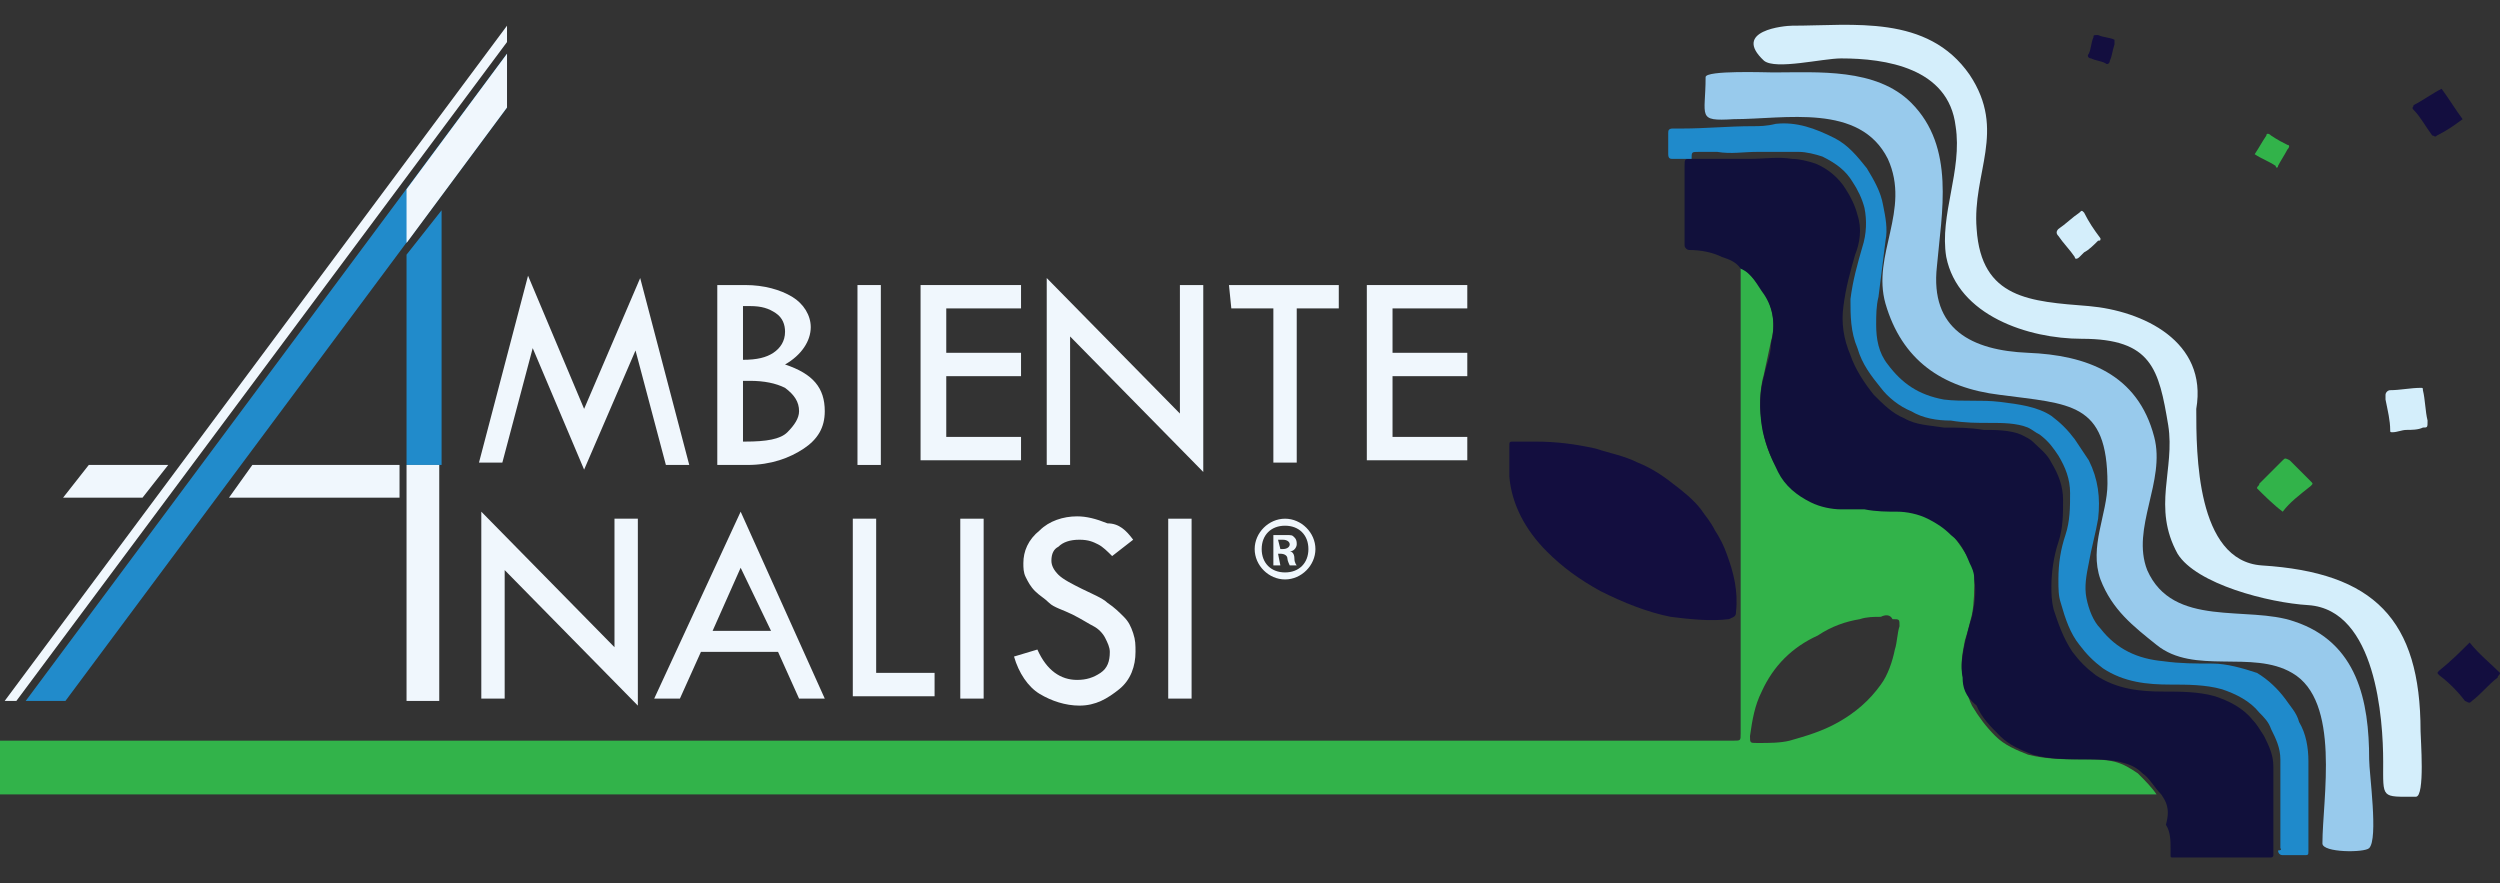
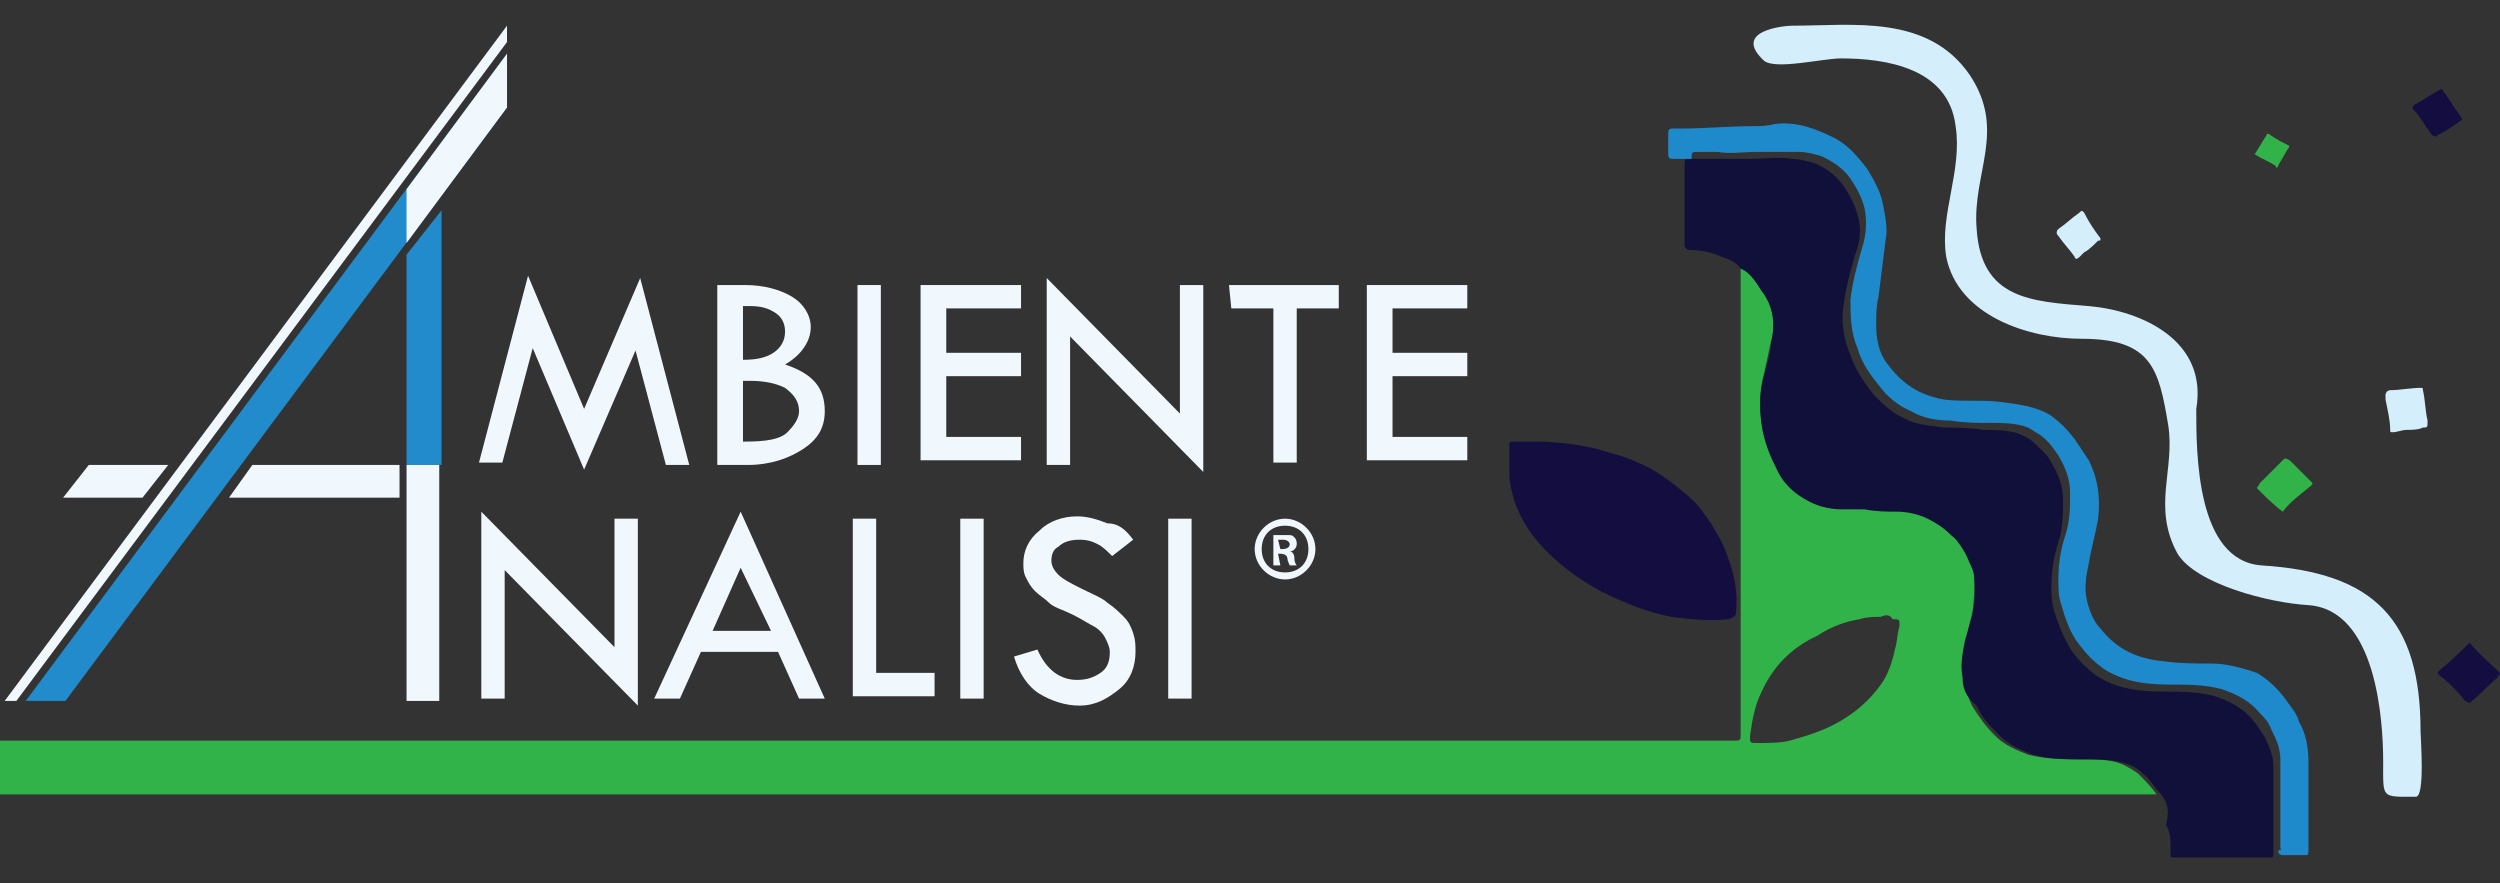
<svg xmlns="http://www.w3.org/2000/svg" version="1.1" id="Livello_1" x="0px" y="0px" viewBox="0 0 107 37.8" style="enable-background:new 0 0 107 37.8;" xml:space="preserve">
  <rect x="0" y="0" width="107" height="37.8" fill="#333333" stroke="none" />
  <style type="text/css">
	.st0{fill:#32B34A;}
	.st1{fill:#11103B;}
	.st2{fill:#98CAEC;}
	.st3{fill:#D4EEFB;}
	.st4{fill:#1F8ACB;}
	.st5{fill:#130E3F;}
	.st6{fill:#F0F7FD;}
	.st7{fill:#218BCB;}
</style>
  <g>
    <path class="st0" d="M0,31.7c0.1,0,0.2,0,0.3,0c26.5,0,47.4,0,73.9,0c0.3,0,0.3,0,0.3-0.3c0-6.6,0-13.1,0-19.7c0-0.1,0-0.2,0-0.3   c0.4,0.3,0.7,0.7,1,1.1c0.4,0.7,0.5,1.4,0.3,2.1c-0.1,0.5-0.2,0.9-0.3,1.4c-0.2,0.7-0.2,1.4-0.1,2.1c0.1,0.7,0.3,1.4,0.7,2   c0.3,0.6,0.8,1,1.4,1.3c0.4,0.2,0.9,0.3,1.3,0.3c0.3,0,0.7,0,1,0c0.4,0,0.9,0,1.4,0.1c0.5,0,0.9,0.1,1.3,0.3c0.4,0.2,0.7,0.4,1,0.7   c0.3,0.4,0.6,0.8,0.8,1.2c0.1,0.2,0.2,0.4,0.2,0.7c0,0.5,0,1.1-0.1,1.6c-0.1,0.4-0.2,0.8-0.3,1.1c-0.1,0.5-0.2,1-0.1,1.5   c0.1,0.4,0.2,0.9,0.4,1.3c0.3,0.5,0.6,0.9,1,1.3c0.4,0.4,0.9,0.6,1.4,0.8c0.8,0.2,1.6,0.2,2.3,0.2c0.5,0,1,0,1.4,0.1   c0.4,0.1,0.7,0.3,1,0.5c0.3,0.3,0.6,0.6,0.8,0.9c-0.8,0-1.6,0-2.4,0c-31.8,0-57.9,0-89.7,0c-0.1,0-0.2,0-0.3,0   C0,33.3,0,32.5,0,31.7z M80.5,26.4c-0.3,0-0.6,0-0.9,0.1c-0.6,0.1-1.2,0.3-1.8,0.7c-1.1,0.5-1.9,1.3-2.4,2.4   c-0.3,0.6-0.4,1.2-0.5,1.9c0,0.3,0,0.3,0.3,0.3c0,0,0.1,0,0.1,0c0.4,0,0.9,0,1.3-0.1c0.7-0.2,1.4-0.4,2.1-0.8   c0.7-0.4,1.3-0.9,1.8-1.6c0.3-0.4,0.5-1,0.6-1.5c0.1-0.3,0.1-0.7,0.2-1c0-0.3,0-0.3-0.3-0.3C80.9,26.3,80.7,26.3,80.5,26.4z" />
    <path class="st1" d="M92.5,34c-0.3-0.3-0.5-0.7-0.8-0.9c-0.3-0.3-0.6-0.4-1-0.5c-0.5-0.1-1-0.1-1.4-0.1c-0.8,0-1.6,0-2.3-0.2   c-0.5-0.2-1-0.4-1.4-0.8c-0.4-0.4-0.8-0.8-1-1.3C84.1,29.8,84,29.4,84,29c-0.1-0.5,0-1,0.1-1.5c0.1-0.4,0.2-0.8,0.3-1.1   c0.1-0.5,0.2-1,0.1-1.6c0-0.3-0.1-0.5-0.2-0.7c-0.2-0.5-0.4-0.9-0.8-1.2c-0.3-0.3-0.6-0.5-1-0.7c-0.4-0.2-0.9-0.3-1.3-0.3   c-0.4,0-0.9,0-1.4-0.1c-0.3,0-0.7,0-1,0c-0.4,0-0.9-0.1-1.3-0.3c-0.6-0.3-1.1-0.7-1.4-1.3c-0.3-0.6-0.6-1.3-0.7-2   c-0.1-0.7-0.1-1.4,0.1-2.1c0.1-0.5,0.3-0.9,0.3-1.4c0.2-0.8,0.1-1.5-0.3-2.1c-0.3-0.4-0.5-0.9-1-1.1c-0.2-0.3-0.5-0.4-0.8-0.5   c-0.4-0.2-0.9-0.3-1.4-0.3c-0.1,0-0.2-0.1-0.2-0.2c0-0.2,0-0.5,0-0.7c0-0.9,0-1.8,0-2.7c0-0.3,0-0.3,0.3-0.3s0.5,0,0.8,0   c0.6,0,1.1,0,1.7,0c0.6,0,1.2-0.1,1.8,0c0.3,0,0.7,0.1,1,0.2c0.5,0.2,1,0.6,1.3,1.1c0.2,0.3,0.4,0.7,0.5,1.1   c0.2,0.6,0.1,1.2-0.1,1.7c-0.2,0.7-0.4,1.4-0.5,2.2c-0.1,0.7,0,1.4,0.3,2.1c0.2,0.6,0.6,1.2,1,1.7c0.4,0.4,0.8,0.8,1.3,1   c0.5,0.3,1.1,0.3,1.7,0.4c0.6,0,1.1,0,1.7,0.1c0.5,0,1.1,0,1.6,0.2c0.2,0.1,0.4,0.2,0.5,0.3c0.3,0.3,0.6,0.5,0.8,0.9   c0.3,0.5,0.5,1,0.5,1.6c0,0.6,0,1.2-0.2,1.8c-0.2,0.6-0.3,1.3-0.3,1.9c0,0.3,0,0.6,0.1,1c0.2,0.6,0.4,1.2,0.8,1.8   c0.3,0.4,0.6,0.7,1,1c0.9,0.6,1.9,0.7,2.9,0.7c0.7,0,1.5,0,2.2,0.2c0.6,0.2,1.2,0.5,1.6,1c0.2,0.2,0.3,0.4,0.5,0.7   c0.2,0.4,0.4,0.8,0.4,1.3c0,1.2,0,2.4,0,3.6c0,0.1,0,0.1,0,0.2c0,0.1-0.1,0.1-0.1,0.1c-0.2,0-0.4,0-0.6,0c-1.1,0-2.3,0-3.4,0   c-0.1,0-0.1,0-0.2,0c-0.1,0-0.1,0-0.1-0.1c0-0.1,0-0.2,0-0.3c0-0.3,0-0.7-0.2-1C92.9,34.6,92.7,34.3,92.5,34z" />
-     <path class="st2" d="M75.9,3.1c1.9,0,4.4-0.2,5.9,1.3c1.9,1.9,1.3,4.7,1.1,7c-0.3,2.7,1.5,3.6,3.9,3.7c2.5,0.1,4.7,0.9,5.4,3.6   c0.5,1.9-1,3.9-0.3,5.7c1.1,2.5,4.3,1.5,6.3,2.2c2.7,0.9,3.2,3.4,3.2,5.9c0,0.6,0.4,3.4,0,3.8c-0.2,0.2-2,0.2-2-0.2   c0-1.9,0.8-6.1-1.3-7.3c-1.7-1-4.2,0.1-5.8-1.2c-1-0.8-1.9-1.5-2.4-2.8c-0.5-1.4,0.3-2.8,0.3-4.1c0-3.5-1.6-3.4-4.6-3.8   c-2.5-0.3-4.2-1.5-4.9-3.9c-0.6-2.1,1.1-4,0.1-6.2c-1.2-2.4-4.4-1.7-6.6-1.7C72.6,5.2,73,5,73,3.3C73,3,75.6,3.1,75.9,3.1   C76.7,3.1,75.2,3.1,75.9,3.1z" />
    <path class="st3" d="M103.6,31.3c0,0.3,0.2,2.8-0.2,2.8c-1.5,0-1.4,0.1-1.4-1.5c0-1.8-0.3-6.5-3.2-6.7c-1.7-0.1-4.8-0.9-5.6-2.2   c-1.1-2-0.1-3.6-0.4-5.5c-0.4-2.4-0.7-3.7-3.7-3.7c-2.3,0-5.3-1-5.8-3.5c-0.3-1.8,0.7-3.7,0.4-5.6c-0.3-2.5-3-2.9-4.9-2.9   c-0.8,0-2.8,0.5-3.3,0.1c-1.4-1.3,0.9-1.5,1.2-1.5c2.6,0,5.8-0.5,7.6,2.1c1.6,2.4,0.1,4.2,0.3,6.6c0.2,3,2.3,3.1,4.8,3.3   c2.3,0.2,5.1,1.5,4.6,4.4C94,19.4,94,24,96.8,24.2C101.6,24.5,103.6,26.5,103.6,31.3z" />
    <path class="st4" d="M97.5,36.4c0,0,0.2,0,0.1-0.1c0-0.1,0-0.1,0-0.2c0-1.2,0-2.4,0-3.6c0-0.5-0.2-0.9-0.4-1.3   c-0.1-0.3-0.3-0.5-0.5-0.7c-0.4-0.5-1-0.8-1.6-1c-0.7-0.2-1.5-0.2-2.2-0.2c-1,0-2-0.1-2.9-0.7c-0.4-0.3-0.7-0.6-1-1   c-0.4-0.5-0.6-1.1-0.8-1.8c-0.1-0.3-0.1-0.6-0.1-1c0-0.7,0.1-1.3,0.3-1.9c0.2-0.6,0.2-1.2,0.2-1.8c0-0.6-0.2-1.1-0.5-1.6   c-0.2-0.3-0.4-0.6-0.8-0.9c-0.2-0.1-0.3-0.2-0.5-0.3c-0.5-0.2-1.1-0.2-1.6-0.2c-0.6,0-1.1,0-1.7-0.1c-0.6,0-1.2-0.1-1.7-0.4   c-0.5-0.2-1-0.6-1.3-1c-0.4-0.5-0.8-1-1-1.7c-0.3-0.7-0.3-1.4-0.3-2.1c0.1-0.8,0.3-1.5,0.5-2.2c0.2-0.6,0.2-1.2,0.1-1.7   c-0.1-0.4-0.3-0.8-0.5-1.1c-0.3-0.5-0.7-0.8-1.3-1.1c-0.3-0.1-0.7-0.2-1-0.2c-0.6,0-1.2,0-1.8,0c-0.6,0-1.1,0.1-1.7,0   c-0.3,0-0.5,0-0.8,0c-0.3,0-0.3,0-0.3,0.3c-0.3,0-0.5,0-0.8,0c-0.1,0-0.2,0-0.2-0.2c0-0.3,0-0.6,0-0.9c0-0.1,0-0.2,0.2-0.2   c0.1,0,0.3,0,0.4,0c1,0,2-0.1,3-0.1c0.3,0,0.6,0,1-0.1c0.9-0.1,1.7,0.2,2.5,0.6c0.6,0.3,1,0.8,1.4,1.3c0.3,0.5,0.6,1,0.7,1.6   c0.1,0.5,0.2,1,0.1,1.5c-0.1,0.8-0.2,1.6-0.3,2.4c-0.1,0.4-0.1,0.8-0.1,1.2c0,0.6,0.1,1.2,0.5,1.7c0.6,0.8,1.3,1.3,2.4,1.5   c0.8,0.1,1.6,0,2.4,0.1s1.6,0.2,2.2,0.6c0.4,0.3,0.7,0.6,1,1c0.2,0.3,0.4,0.6,0.6,0.9c0.4,0.8,0.5,1.6,0.4,2.5   c-0.1,0.6-0.3,1.3-0.4,1.9c-0.1,0.5-0.2,1-0.1,1.5c0.1,0.5,0.3,1,0.6,1.3c0.7,0.9,1.6,1.3,2.7,1.4c0.7,0.1,1.4,0.1,2.1,0.1   c0.6,0,1.3,0.2,1.9,0.4c0.5,0.3,0.9,0.7,1.2,1.1c0.2,0.3,0.5,0.6,0.6,1c0.3,0.5,0.4,1.1,0.4,1.7c0,1.6,0,1.9,0,3.6   c0,0.1,0,0.1,0,0.2c0,0.2,0,0.2-0.2,0.2c-0.3,0-0.6,0-0.9,0c-0.2,0-0.2-0.2-0.2-0.2L97.5,36.4z" />
    <path class="st5" d="M65.7,18.9c0.9,0,1.7,0.1,2.6,0.3c0.6,0.2,1.2,0.3,1.8,0.6c0.5,0.2,1,0.5,1.5,0.9c0.4,0.3,0.9,0.7,1.2,1.1   c0.2,0.3,0.4,0.5,0.6,0.9c0.2,0.3,0.4,0.7,0.5,1c0.3,0.8,0.5,1.6,0.4,2.5c0,0.2-0.1,0.2-0.3,0.3c-0.8,0.1-1.7,0-2.5-0.1   c-1-0.2-2-0.6-3-1.1c-0.9-0.5-1.6-1-2.3-1.7c-0.9-0.9-1.5-2-1.6-3.2c0-0.3,0-0.6,0-1c0-0.1,0-0.2,0-0.3c0-0.2,0-0.2,0.2-0.2   C65.3,18.9,65.5,18.9,65.7,18.9z" />
    <path class="st5" d="M105.7,27.5c0.4,0.5,0.9,0.9,1.3,1.3c0,0.1-0.1,0.1-0.1,0.2c-0.4,0.3-0.7,0.7-1.1,1c-0.1,0.1-0.1,0.1-0.3,0   c-0.3-0.4-0.7-0.8-1.1-1.1c-0.1-0.1-0.1-0.1,0-0.2C104.9,28.3,105.3,27.9,105.7,27.5z" />
    <path class="st3" d="M103.9,18c0,0.3,0,0.3-0.2,0.3c-0.2,0.1-0.5,0.1-0.7,0.1c-0.2,0-0.4,0.1-0.6,0.1c-0.1,0-0.1,0-0.1-0.1   c0-0.4-0.1-0.8-0.2-1.3c0-0.1,0-0.1,0-0.2c0-0.1,0.1-0.2,0.2-0.2c0.4,0,0.9-0.1,1.3-0.1c0.1,0,0.1,0,0.1,0.1   C103.8,17.1,103.8,17.6,103.9,18z" />
    <path class="st0" d="M97.7,21.9c-0.4-0.3-0.8-0.7-1.1-1c0-0.1,0.1-0.1,0.1-0.2c0.3-0.3,0.6-0.6,1-1c0.1-0.1,0.1-0.1,0.3,0   c0.3,0.3,0.6,0.6,0.9,0.9c0.1,0.1,0.1,0.1,0,0.2C98.4,21.2,98,21.5,97.7,21.9z" />
    <path class="st5" d="M104.5,3.8c0.3,0.4,0.6,0.9,0.9,1.3c-0.4,0.3-0.7,0.5-1.1,0.7c-0.1,0.1-0.1,0-0.2,0c-0.3-0.4-0.5-0.8-0.8-1.1   c-0.1-0.1,0-0.1,0-0.2C103.7,4.3,104.1,4,104.5,3.8z" />
    <path class="st3" d="M89.9,10.2c0,0.1,0,0.1-0.1,0.1c-0.2,0.2-0.4,0.4-0.6,0.5C89.1,10.9,89,11,89,11c-0.1,0.1-0.2,0.1-0.2,0   c-0.2-0.3-0.5-0.6-0.7-0.9c-0.1-0.1-0.1-0.2,0-0.3c0.3-0.2,0.6-0.5,0.9-0.7c0.1-0.1,0.1-0.1,0.2,0C89.4,9.5,89.6,9.8,89.9,10.2   C89.9,10.1,89.9,10.2,89.9,10.2z" />
    <path class="st0" d="M96.5,6.6c0.2-0.3,0.3-0.5,0.5-0.8c0-0.1,0.1-0.1,0.2,0c0.3,0.2,0.5,0.3,0.7,0.4c0.1,0,0.1,0.1,0,0.2   c-0.1,0.2-0.3,0.5-0.4,0.7c0,0.1-0.1,0.1-0.1,0C97.1,6.9,96.8,6.8,96.5,6.6z" />
-     <path class="st5" d="M90.5,1.9C90.5,1.9,90.5,1.9,90.5,1.9c-0.1,0.3-0.1,0.5-0.2,0.7c0,0.1-0.1,0.2-0.2,0.1   c-0.2-0.1-0.4-0.1-0.6-0.2c-0.1,0-0.2-0.1-0.1-0.2c0.1-0.2,0.1-0.5,0.2-0.7c0-0.1,0-0.1,0.2-0.1c0.2,0.1,0.5,0.1,0.7,0.2   C90.5,1.7,90.5,1.8,90.5,1.9z" />
    <g>
      <g>
        <path class="st6" d="M27.4,11.9l2.1,8h-1L27.2,15L25,20.1l-2.2-5.2l-1.3,4.9h-1l2.1-8l2.4,5.7L27.4,11.9z" />
        <path class="st6" d="M30.7,12.2h1.2c0.8,0,1.5,0.2,2,0.5c0.5,0.3,0.8,0.8,0.8,1.3c0,0.6-0.4,1.2-1.1,1.6c1.2,0.4,1.7,1,1.7,2     c0,0.7-0.3,1.2-0.9,1.6S33,19.9,32,19.9h-1.3L30.7,12.2L30.7,12.2z M31.8,13.1v2.3c0.6,0,1-0.1,1.3-0.3c0.3-0.2,0.5-0.5,0.5-0.9     c0-0.3-0.1-0.6-0.4-0.8c-0.3-0.2-0.6-0.3-1.1-0.3C31.9,13.1,31.8,13.1,31.8,13.1z M31.8,16.3v2.6h0.1c0.9,0,1.5-0.1,1.8-0.4     c0.3-0.3,0.5-0.6,0.5-0.9c0-0.4-0.2-0.7-0.6-1c-0.4-0.2-0.9-0.3-1.5-0.3H31.8z" />
        <path class="st6" d="M36.7,12.2h1v7.7h-1V12.2z" />
        <path class="st6" d="M39.4,12.2h4.3v1h-3.2v1.9h3.2v1h-3.2v2.6h3.2v1h-4.3V12.2z" />
-         <path class="st6" d="M44.8,11.9l5.7,5.8v-5.5h1v8l-5.7-5.8v5.5h-1V11.9z" />
+         <path class="st6" d="M44.8,11.9l5.7,5.8v-5.5h1v8l-5.7-5.8v5.5h-1z" />
        <path class="st6" d="M52.6,12.2h4.7v1h-1.8v6.6h-1v-6.6h-1.8L52.6,12.2L52.6,12.2z" />
        <path class="st6" d="M58.5,12.2h4.3v1h-3.2v1.9h3.2v1h-3.2v2.6h3.2v1h-4.3V12.2z" />
      </g>
      <g>
        <path class="st6" d="M20.6,21.9l5.7,5.8v-5.5h1v8l-5.7-5.8v5.5h-1V21.9z" />
        <path class="st6" d="M31.7,21.9l3.6,8h-1.1l-0.9-2h-3.3l-0.9,2h-1.1L31.7,21.9z M31.7,24.3l-1.2,2.7H33L31.7,24.3z" />
        <path class="st6" d="M36.5,22.2h1v6.6H40v1h-3.5V22.2z" />
        <path class="st6" d="M41.1,22.2h1v7.7h-1V22.2z" />
        <path class="st6" d="M48.5,23.1l-0.9,0.7c-0.2-0.2-0.4-0.4-0.6-0.5c-0.2-0.1-0.4-0.2-0.8-0.2c-0.4,0-0.7,0.1-0.9,0.3     C45.1,23.5,45,23.7,45,24c0,0.2,0.1,0.4,0.3,0.6c0.2,0.2,0.6,0.4,1,0.6s0.9,0.4,1.1,0.6c0.3,0.2,0.5,0.4,0.7,0.6s0.3,0.4,0.4,0.7     s0.1,0.5,0.1,0.8c0,0.6-0.2,1.2-0.7,1.6c-0.5,0.4-1,0.7-1.7,0.7c-0.6,0-1.2-0.2-1.7-0.5c-0.5-0.3-0.9-0.9-1.1-1.6l1-0.3     c0.4,0.9,1,1.3,1.7,1.3c0.4,0,0.7-0.1,1-0.3c0.3-0.2,0.4-0.5,0.4-0.9c0-0.2-0.1-0.4-0.2-0.6c-0.1-0.2-0.3-0.4-0.5-0.5     c-0.2-0.1-0.5-0.3-0.9-0.5c-0.4-0.2-0.8-0.3-1-0.5c-0.2-0.2-0.4-0.3-0.6-0.5c-0.2-0.2-0.3-0.4-0.4-0.6s-0.1-0.4-0.1-0.6     c0-0.5,0.2-1,0.7-1.4c0.4-0.4,1-0.6,1.6-0.6c0.4,0,0.8,0.1,1.3,0.3C47.9,22.4,48.2,22.7,48.5,23.1z" />
        <path class="st6" d="M50,22.2h1v7.7h-1V22.2z" />
        <g>
          <path class="st6" d="M56.3,23.5c0,0.7-0.6,1.3-1.3,1.3s-1.3-0.6-1.3-1.3c0-0.7,0.6-1.3,1.3-1.3S56.3,22.8,56.3,23.5z M54,23.5      c0,0.6,0.4,1,1,1c0.6,0,1-0.4,1-1s-0.4-1-1-1S54,22.9,54,23.5z M54.8,24.2h-0.3v-1.3c0.1,0,0.3,0,0.5,0c0.3,0,0.3,0,0.4,0.1      c0.1,0.1,0.1,0.2,0.1,0.3s-0.1,0.3-0.3,0.3v0c0.1,0,0.2,0.1,0.2,0.3c0,0.2,0.1,0.3,0.1,0.3h-0.3c0,0-0.1-0.2-0.1-0.3      c0-0.1-0.1-0.2-0.3-0.2h-0.1L54.8,24.2L54.8,24.2z M54.8,23.5h0.1c0.2,0,0.3-0.1,0.3-0.2c0-0.1-0.1-0.2-0.3-0.2      c-0.1,0-0.1,0-0.2,0L54.8,23.5L54.8,23.5z" />
        </g>
      </g>
      <polygon class="st7" points="21.7,2.3 1.1,30 2.8,30 21.7,4.6   " />
      <polygon class="st6" points="17.4,8.1 17.4,10.4 21.7,4.6 21.7,2.3   " />
      <polygon class="st6" points="21.7,1.1 0.2,30 0.7,30 21.7,1.8   " />
      <polygon class="st7" points="18.9,19.9 17.4,19.9 17.4,10.9 18.9,9   " />
      <rect x="17.4" y="19.9" class="st6" width="1.4" height="10.1" />
      <polygon class="st6" points="9.8,21.3 17.1,21.3 17.1,19.9 10.8,19.9   " />
      <polygon class="st6" points="2.7,21.3 6.1,21.3 7.2,19.9 3.8,19.9   " />
    </g>
  </g>
</svg>